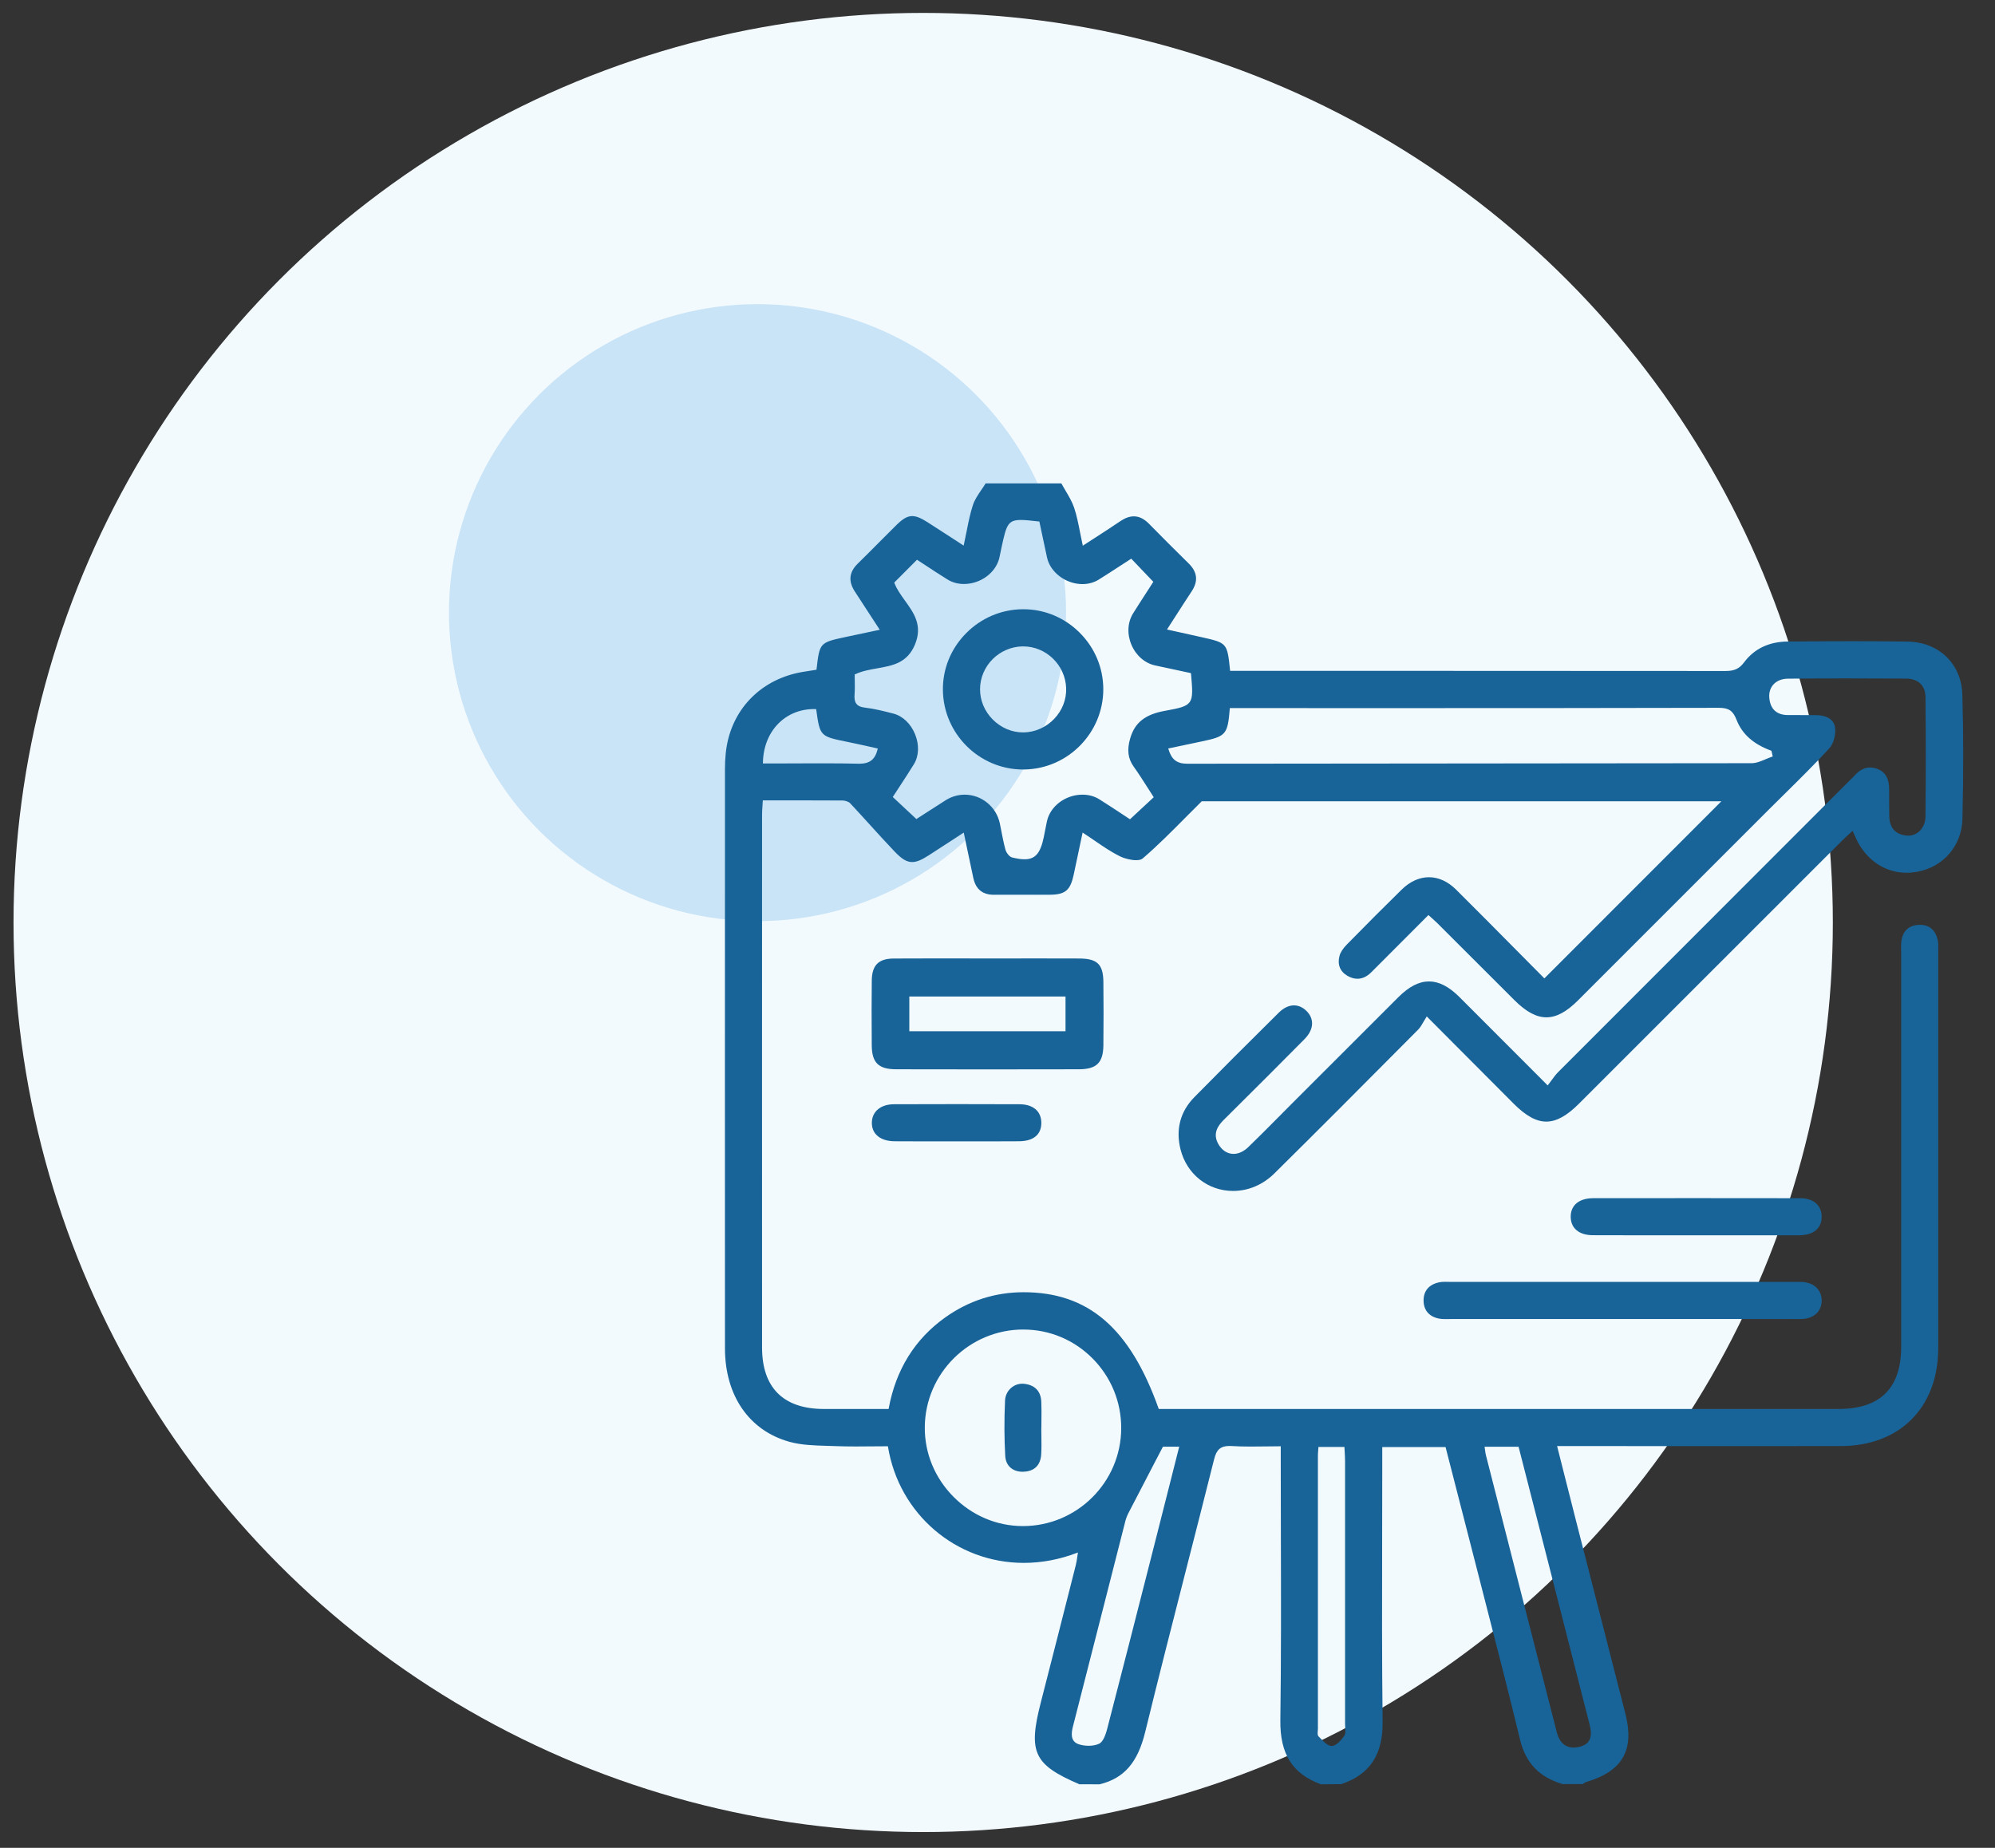
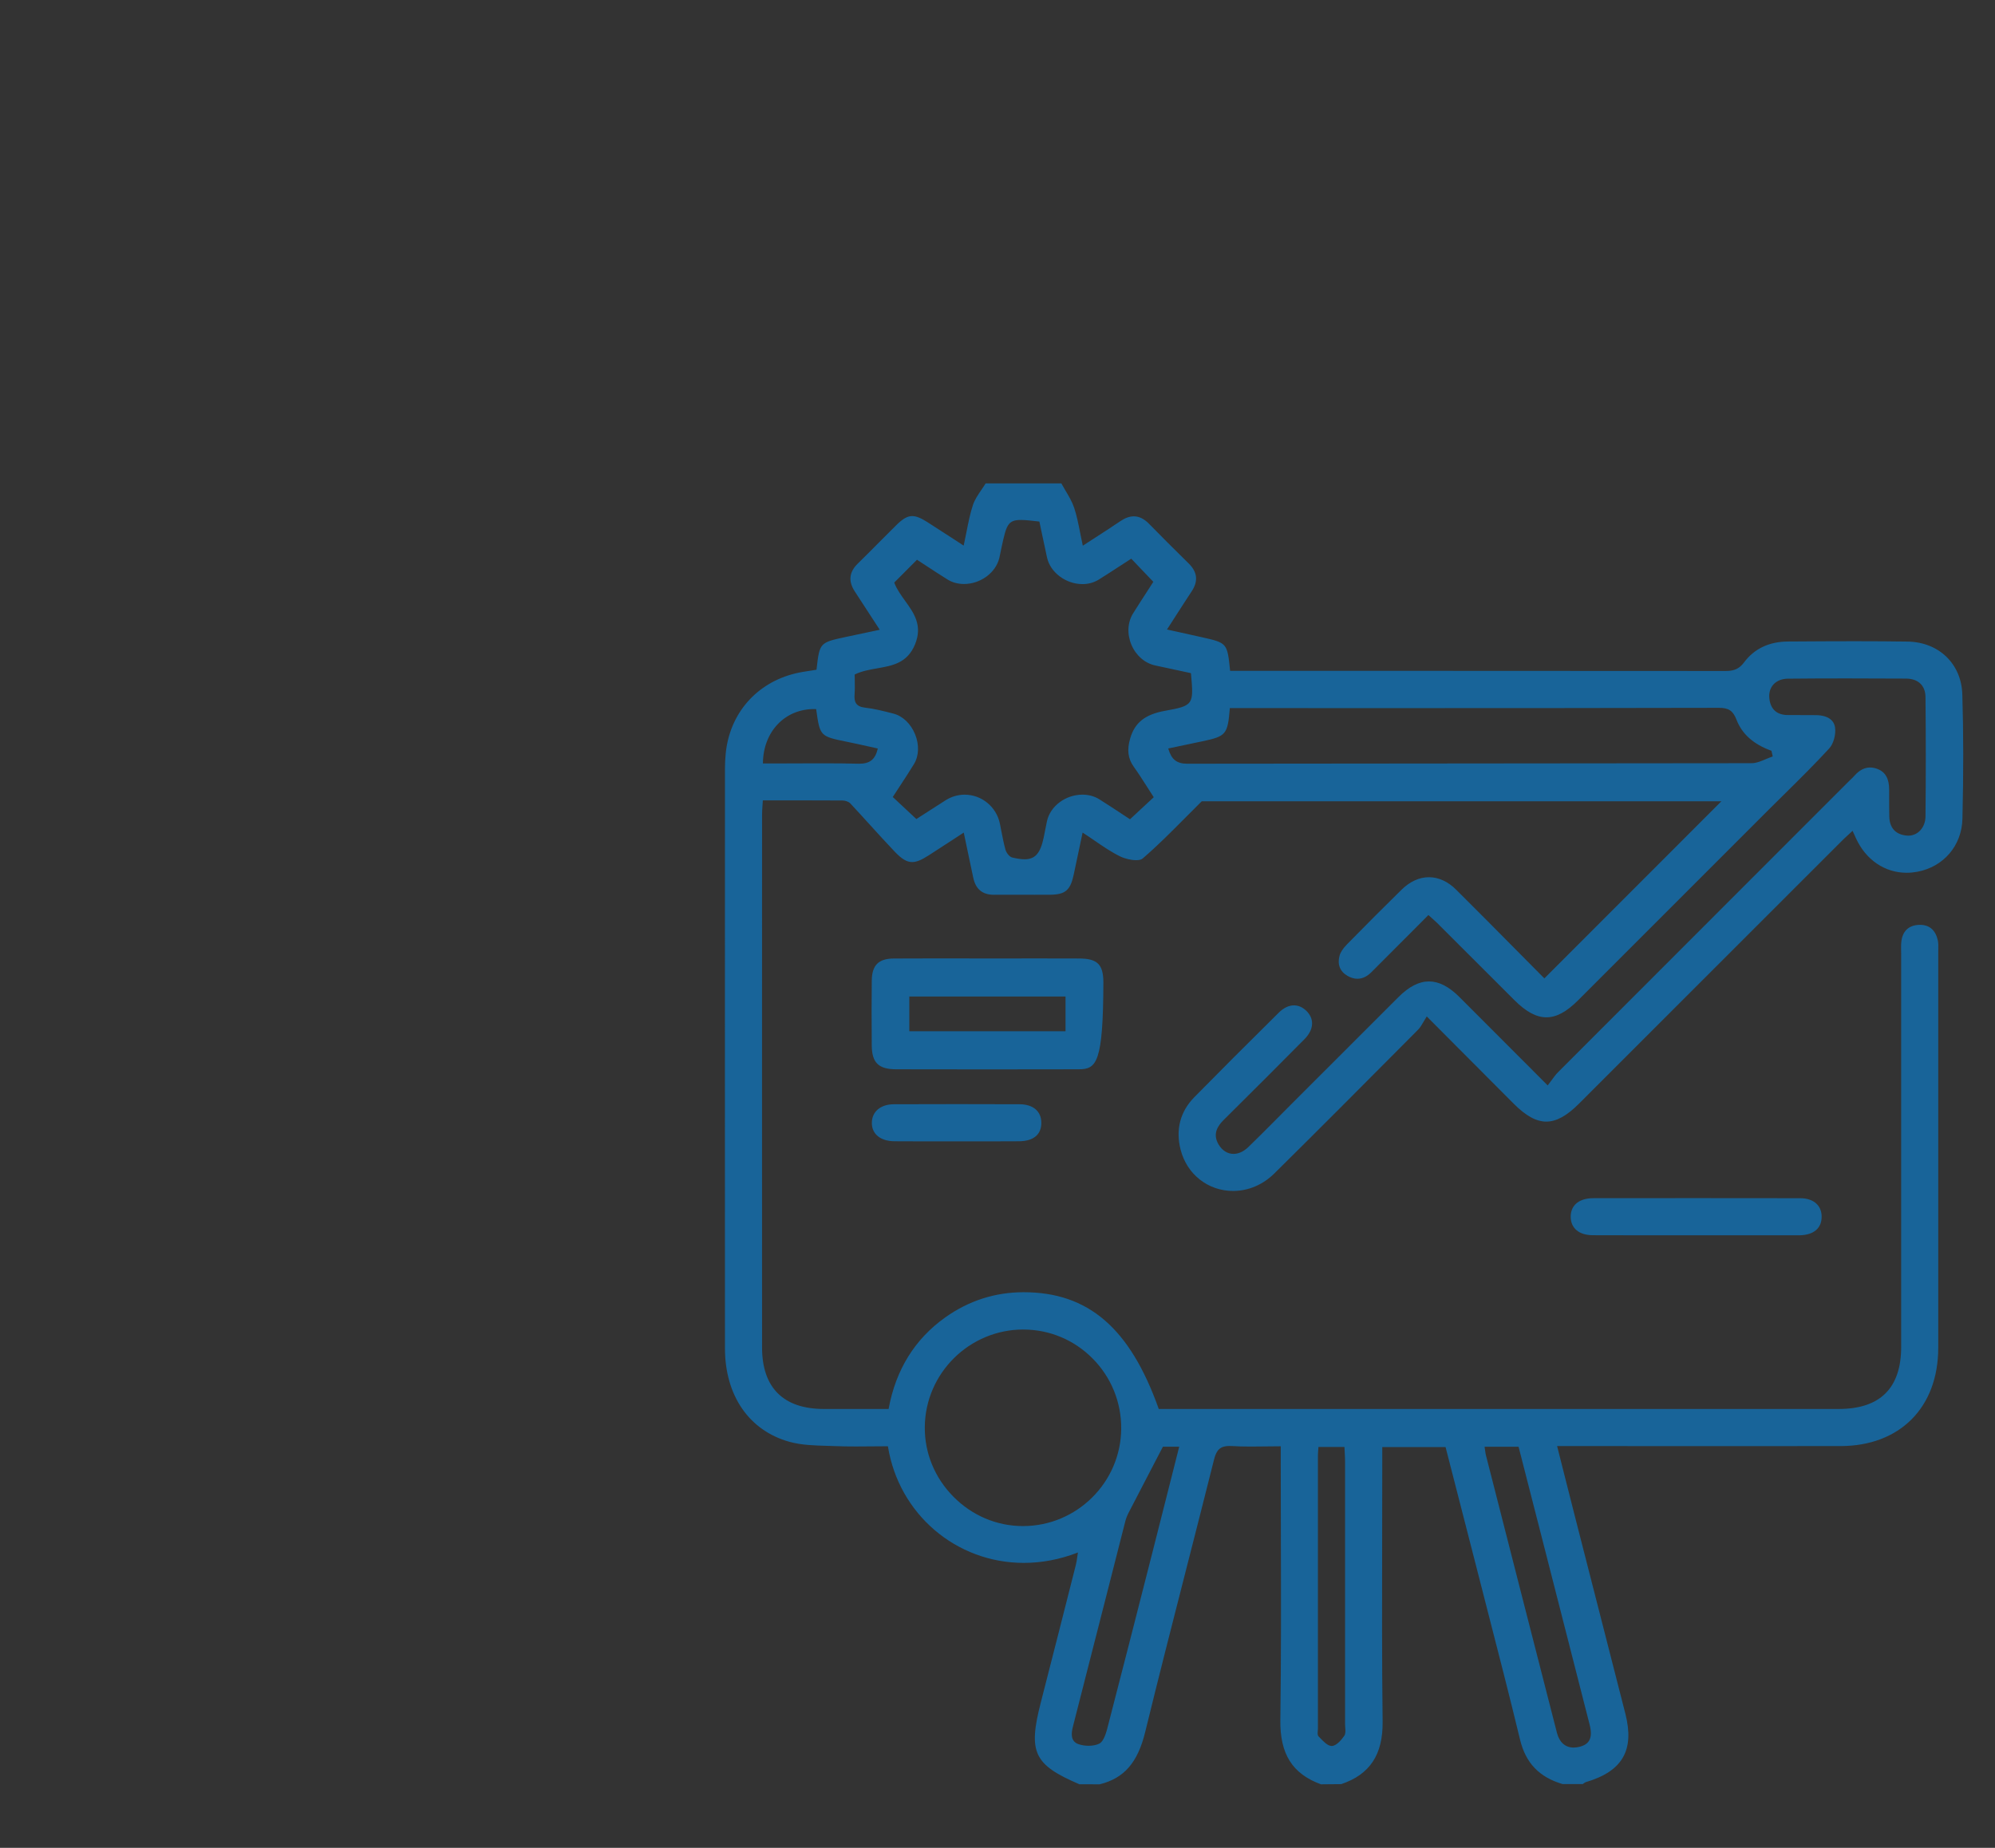
<svg xmlns="http://www.w3.org/2000/svg" width="95" height="88" viewBox="0 0 95 88" fill="none">
  <rect x="0" y="0" width="95" height="88" fill="#333333" stroke="none" />
-   <circle cx="43.961" cy="43.932" r="43.317" fill="#F3FAFE" />
-   <ellipse cx="36.072" cy="29.176" rx="14.693" ry="14.692" fill="#C9E4F7" />
  <path d="M62.903 84.975C61.545 84.478 60.946 83.535 60.969 81.915C61.009 78.988 61.002 76.011 60.994 73.133C60.992 71.969 60.988 70.805 60.988 69.642V68.877H60.964C60.712 68.877 60.468 68.881 60.228 68.884C59.999 68.886 59.776 68.89 59.556 68.89C59.205 68.89 58.919 68.882 58.655 68.865C58.615 68.863 58.577 68.862 58.541 68.862C58.127 68.862 57.929 69.034 57.815 69.494C57.37 71.27 56.909 73.075 56.463 74.82C55.821 77.33 55.159 79.925 54.533 82.484C54.176 83.945 53.526 84.69 52.363 84.975L51.4 84.973C49.227 84.04 48.95 83.456 49.563 81.075C50.101 78.983 50.641 76.854 51.163 74.795L51.233 74.516C51.261 74.405 51.278 74.29 51.295 74.168C51.303 74.108 51.313 74.043 51.324 73.975L51.331 73.934L51.292 73.949C50.457 74.269 49.602 74.43 48.753 74.43C45.526 74.43 42.806 72.103 42.285 68.897L42.282 68.876H42.261C42.014 68.876 41.766 68.879 41.516 68.881C41.267 68.884 41.017 68.886 40.767 68.886C40.392 68.886 40.081 68.881 39.793 68.869C39.659 68.864 39.523 68.859 39.388 68.856C38.783 68.839 38.158 68.822 37.586 68.662C35.669 68.126 34.523 66.46 34.522 64.209C34.518 55.556 34.52 46.758 34.522 38.251V36.606C34.522 36.37 34.534 36.127 34.558 35.883C34.746 33.98 36.019 32.518 37.881 32.069C38.104 32.015 38.334 31.98 38.557 31.946C38.66 31.931 38.762 31.915 38.862 31.898L38.88 31.894L38.883 31.876C39.029 30.601 39.029 30.601 40.297 30.33C40.63 30.258 40.963 30.188 41.315 30.114L41.893 29.992L41.498 29.386C41.222 28.963 40.962 28.564 40.704 28.166C40.387 27.677 40.434 27.243 40.848 26.839C41.197 26.498 41.545 26.148 41.882 25.808C42.151 25.538 42.42 25.268 42.691 25C42.995 24.7 43.212 24.578 43.438 24.578C43.628 24.578 43.843 24.663 44.155 24.861C44.534 25.102 44.911 25.347 45.304 25.603C45.485 25.721 45.889 25.984 45.889 25.984L45.896 25.95C45.944 25.735 45.985 25.53 46.024 25.329C46.113 24.878 46.197 24.453 46.331 24.047C46.416 23.792 46.577 23.556 46.733 23.327C46.801 23.228 46.871 23.125 46.935 23.02H50.54C50.603 23.137 50.672 23.253 50.739 23.366C50.894 23.626 51.054 23.896 51.15 24.181C51.275 24.556 51.353 24.952 51.435 25.37C51.473 25.559 51.511 25.754 51.555 25.955L51.562 25.988L51.591 25.969C51.783 25.844 51.971 25.723 52.154 25.605C52.569 25.337 52.96 25.085 53.347 24.821C53.576 24.666 53.787 24.59 53.992 24.59C54.246 24.59 54.486 24.709 54.723 24.952C55.265 25.507 55.846 26.088 56.606 26.836C57.02 27.244 57.066 27.678 56.746 28.162C56.486 28.556 56.23 28.953 55.961 29.373C55.841 29.56 55.571 29.979 55.571 29.979L56.145 30.106C56.515 30.187 56.866 30.265 57.218 30.344C58.439 30.619 58.439 30.619 58.575 31.926L58.577 31.948H66.844C71.714 31.948 76.941 31.949 82.177 31.955C82.591 31.955 82.828 31.843 83.053 31.542C83.541 30.89 84.244 30.557 85.143 30.551L85.459 30.549C86.397 30.543 87.367 30.537 88.323 30.537C89.253 30.537 90.074 30.543 90.833 30.554C92.325 30.577 93.399 31.61 93.444 33.068C93.5 34.891 93.501 36.831 93.449 38.998C93.418 40.273 92.55 41.286 91.291 41.518C91.124 41.548 90.955 41.564 90.792 41.564C89.754 41.564 88.851 40.95 88.379 39.922C88.352 39.865 88.326 39.806 88.293 39.731L88.218 39.566L88.193 39.589C88.129 39.648 88.07 39.704 88.012 39.757C87.898 39.861 87.791 39.96 87.691 40.061C85.402 42.348 75.19 52.56 75.19 52.56C74.608 53.143 74.112 53.414 73.634 53.415C73.155 53.415 72.659 53.143 72.075 52.556C71.171 51.651 70.268 50.744 69.32 49.791L67.94 48.405L67.925 48.431C67.874 48.51 67.83 48.586 67.789 48.658C67.704 48.805 67.632 48.932 67.531 49.034L66.927 49.642C64.886 51.694 62.777 53.816 60.683 55.884C60.139 56.422 59.442 56.717 58.72 56.717C57.523 56.717 56.516 55.924 56.217 54.742C55.976 53.792 56.203 52.931 56.874 52.25C58.03 51.074 59.309 49.795 60.895 48.225C61.124 47.998 61.375 47.879 61.618 47.879C61.826 47.879 62.029 47.967 62.203 48.135C62.382 48.307 62.478 48.513 62.48 48.729C62.484 48.983 62.358 49.246 62.118 49.488C61.004 50.614 59.816 51.802 58.266 53.34C58.016 53.589 57.718 53.98 58.026 54.5C58.198 54.791 58.453 54.952 58.74 54.952C58.979 54.952 59.222 54.84 59.441 54.63C59.913 54.174 60.383 53.701 60.837 53.243C61.029 53.049 61.221 52.856 61.413 52.663L63.005 51.071C64.2 49.874 65.396 48.678 66.594 47.484C67.096 46.983 67.572 46.739 68.047 46.739C68.52 46.739 68.993 46.981 69.492 47.478C70.437 48.42 71.379 49.366 72.353 50.342L73.7 51.692L73.716 51.67C73.777 51.593 73.832 51.517 73.884 51.446C73.987 51.304 74.083 51.171 74.196 51.059C78.161 47.088 82.129 43.12 86.097 39.151L88.02 37.228C88.053 37.196 88.085 37.164 88.118 37.133C88.186 37.067 88.256 37 88.32 36.927C88.543 36.678 88.79 36.551 89.055 36.551C89.161 36.551 89.271 36.572 89.381 36.612C89.777 36.756 89.961 37.073 89.96 37.612V37.754C89.959 38.124 89.958 38.507 89.966 38.884C89.978 39.428 90.264 39.742 90.793 39.793C90.819 39.796 90.844 39.797 90.869 39.797C91.332 39.797 91.684 39.404 91.69 38.885C91.709 37.064 91.709 35.149 91.69 33.194C91.686 32.648 91.339 32.319 90.765 32.317C89.82 32.312 88.874 32.308 87.929 32.308C86.921 32.308 86.006 32.312 85.136 32.321C84.853 32.323 84.61 32.421 84.45 32.595C84.302 32.758 84.232 32.982 84.252 33.226C84.296 33.768 84.604 34.053 85.141 34.053H85.39C85.736 34.053 86.084 34.055 86.43 34.057H86.476C86.723 34.058 87.306 34.117 87.383 34.642C87.432 34.975 87.308 35.423 87.108 35.641C86.437 36.371 85.718 37.082 85.023 37.769C84.767 38.02 84.513 38.272 84.259 38.525L82.108 40.676C79.786 42.999 77.463 45.321 75.141 47.644C74.592 48.192 74.114 48.448 73.638 48.448C73.157 48.448 72.671 48.186 72.11 47.626L70.951 46.468C70.109 45.627 69.269 44.786 68.426 43.946C68.351 43.872 68.273 43.803 68.183 43.723C68.138 43.683 68.089 43.64 68.037 43.593L68.02 43.577L67.208 44.392C66.568 45.035 65.935 45.671 65.298 46.304C65.093 46.508 64.872 46.612 64.639 46.612C64.486 46.612 64.328 46.566 64.169 46.475C63.81 46.27 63.674 45.929 63.788 45.515C63.833 45.35 63.95 45.17 64.135 44.981C65.09 44.007 65.944 43.152 66.744 42.368C67.139 41.98 67.589 41.776 68.046 41.776C68.502 41.776 68.949 41.98 69.339 42.368C70.339 43.361 71.341 44.373 72.309 45.351C72.716 45.763 73.122 46.172 73.524 46.577L73.541 46.594L81.97 38.16H57.226L57.219 38.167C56.955 38.427 56.7 38.684 56.45 38.936C55.762 39.629 55.112 40.284 54.413 40.884C54.351 40.938 54.242 40.965 54.098 40.965C53.869 40.965 53.56 40.892 53.345 40.787C52.921 40.58 52.531 40.313 52.118 40.029C51.944 39.91 51.766 39.788 51.582 39.669L51.553 39.649L51.128 41.658C50.97 42.398 50.729 42.603 50.005 42.61C49.762 42.612 49.52 42.612 49.276 42.612C49.057 42.612 48.181 42.61 47.962 42.61C47.755 42.61 47.548 42.61 47.341 42.612H47.329C46.784 42.612 46.462 42.347 46.346 41.801C46.246 41.338 46.15 40.876 46.045 40.376L45.893 39.65L45.319 40.025C44.94 40.272 44.578 40.508 44.214 40.741C43.874 40.961 43.64 41.054 43.435 41.054C43.18 41.054 42.942 40.911 42.608 40.561C42.213 40.146 41.82 39.715 41.441 39.297C41.131 38.955 40.81 38.603 40.49 38.26C40.401 38.167 40.23 38.122 40.108 38.122C39.42 38.117 38.731 38.116 38.031 38.116L36.325 38.117L36.324 38.14C36.319 38.219 36.314 38.295 36.309 38.368C36.298 38.52 36.289 38.665 36.289 38.809C36.288 47.265 36.285 55.719 36.289 64.175C36.29 66.088 37.306 67.099 39.23 67.1C39.624 67.1 42.315 67.1 42.315 67.1L42.318 67.081C42.658 65.228 43.567 63.766 45.017 62.736C46.134 61.943 47.387 61.54 48.743 61.54C51.825 61.54 53.809 63.25 55.173 67.084L55.179 67.1H87.558C89.53 67.1 90.532 66.106 90.532 64.145C90.532 60.248 90.532 56.35 90.532 52.454V45.439C90.532 45.384 90.53 45.331 90.529 45.276C90.527 45.131 90.524 44.981 90.541 44.837C90.598 44.354 90.876 44.08 91.343 44.047C91.373 44.045 91.402 44.044 91.431 44.044C91.872 44.044 92.164 44.293 92.273 44.765C92.307 44.911 92.303 45.069 92.299 45.223C92.298 45.27 92.297 45.316 92.297 45.362V47.309C92.298 52.937 92.299 58.563 92.297 64.19C92.296 67.03 90.469 68.865 87.641 68.867C85.934 68.868 84.226 68.868 82.519 68.868L74.148 68.867L74.443 70.036C74.647 70.844 74.846 71.635 75.049 72.425C75.343 73.578 75.638 74.731 75.934 75.884C76.424 77.795 76.913 79.707 77.4 81.619C77.841 83.353 77.261 84.356 75.518 84.87C75.477 84.882 75.443 84.909 75.409 84.934C75.396 84.944 75.384 84.954 75.371 84.964H74.409C73.299 84.635 72.652 83.962 72.383 82.846C71.889 80.797 71.355 78.722 70.839 76.716C70.661 76.025 70.483 75.334 70.308 74.643C69.966 73.303 69.621 71.965 69.278 70.632L68.836 68.913H65.822V69.697C65.822 70.861 65.82 72.023 65.817 73.187C65.811 76.072 65.804 79.055 65.839 81.988C65.858 83.561 65.231 84.508 63.868 84.966L62.903 84.975ZM70.698 68.928C70.707 68.989 70.713 69.04 70.721 69.086C70.731 69.169 70.741 69.235 70.757 69.298L70.861 69.703C71.953 73.978 73.044 78.254 74.141 82.527C74.257 82.976 74.539 83.225 74.936 83.225C75.022 83.225 75.113 83.213 75.208 83.19C75.434 83.135 75.585 83.039 75.67 82.898C75.776 82.721 75.784 82.473 75.693 82.118C74.975 79.301 74.254 76.483 73.534 73.667L72.313 68.899H70.694L70.698 68.928ZM62.782 68.93C62.778 68.983 62.775 69.032 62.771 69.079C62.764 69.168 62.758 69.247 62.758 69.324C62.756 73.657 62.756 77.991 62.758 82.324C62.758 82.356 62.755 82.392 62.751 82.428C62.743 82.532 62.734 82.64 62.789 82.694C62.812 82.719 62.836 82.743 62.862 82.768C63.034 82.947 63.229 83.15 63.417 83.15C63.655 83.147 63.914 82.808 64.014 82.663C64.082 82.565 64.07 82.416 64.059 82.272C64.056 82.218 64.051 82.165 64.051 82.115C64.052 77.944 64.052 73.772 64.051 69.6C64.051 69.455 64.042 69.31 64.034 69.157C64.03 69.083 64.025 69.008 64.022 68.931L64.02 68.908H62.784L62.782 68.93ZM54.965 69.688C54.535 70.513 54.134 71.282 53.737 72.054C53.671 72.183 53.619 72.318 53.585 72.452C53.309 73.535 53.032 74.617 52.758 75.7C52.214 77.836 51.652 80.045 51.094 82.215C51.01 82.539 50.965 82.93 51.363 83.065C51.504 83.113 51.674 83.14 51.839 83.14C52.027 83.14 52.198 83.107 52.335 83.044C52.491 82.973 52.618 82.737 52.726 82.323C53.416 79.663 54.107 76.956 54.774 74.336L55.047 73.262C55.298 72.279 55.546 71.294 55.798 70.3L56.153 68.896H55.378L54.965 69.688ZM48.728 63.316C46.16 63.316 44.056 65.402 44.038 67.966C44.028 69.203 44.512 70.379 45.401 71.278C46.289 72.175 47.459 72.673 48.695 72.677H48.713C51.279 72.677 53.378 70.592 53.391 68.029C53.397 66.773 52.914 65.59 52.03 64.697C51.153 63.812 49.987 63.322 48.748 63.317H48.728V63.316ZM45.938 37.845C46.743 37.845 47.446 38.421 47.612 39.217C47.638 39.339 47.662 39.463 47.685 39.586C47.741 39.874 47.798 40.171 47.877 40.458C47.92 40.611 48.063 40.803 48.198 40.836C48.436 40.894 48.628 40.922 48.787 40.922C49.294 40.922 49.541 40.64 49.701 39.88C49.725 39.763 49.748 39.645 49.771 39.527C49.798 39.388 49.825 39.248 49.855 39.11C50.012 38.389 50.74 37.844 51.548 37.844C51.842 37.844 52.122 37.921 52.355 38.069C52.696 38.283 53.034 38.506 53.361 38.721C53.506 38.817 53.651 38.913 53.793 39.006L53.809 39.017L54.94 37.966L54.929 37.949C54.83 37.798 54.734 37.646 54.639 37.497C54.421 37.155 54.215 36.831 53.988 36.514C53.711 36.128 53.658 35.71 53.82 35.16C54.038 34.412 54.534 34.02 55.477 33.851C56.848 33.606 56.843 33.55 56.715 32.088L56.714 32.07L56.696 32.054L56.159 31.938C55.774 31.854 55.396 31.772 55.018 31.693C54.523 31.59 54.097 31.222 53.879 30.709C53.661 30.197 53.691 29.635 53.96 29.206C54.179 28.856 54.403 28.509 54.622 28.171C54.719 28.02 54.92 27.708 54.92 27.708L53.869 26.606L53.852 26.617C53.688 26.724 53.524 26.829 53.363 26.934C53.003 27.169 52.663 27.39 52.312 27.608C52.09 27.744 51.825 27.817 51.547 27.817C50.755 27.817 50.014 27.261 49.859 26.552C49.773 26.16 49.69 25.768 49.608 25.379L49.494 24.838L49.477 24.836C49.097 24.793 48.822 24.762 48.609 24.762C47.98 24.762 47.92 25.033 47.698 26.041C47.682 26.114 47.667 26.189 47.652 26.263C47.632 26.366 47.611 26.471 47.587 26.572C47.416 27.279 46.692 27.812 45.901 27.812C45.614 27.812 45.342 27.737 45.114 27.594C44.759 27.373 44.417 27.149 44.085 26.931C43.946 26.84 43.811 26.751 43.683 26.668L43.666 26.657L42.583 27.744L42.589 27.759C42.703 28.063 42.904 28.34 43.098 28.61C43.516 29.19 43.948 29.788 43.569 30.697C43.201 31.577 42.508 31.699 41.774 31.828C41.416 31.891 41.045 31.956 40.712 32.116L40.699 32.122V32.138C40.699 32.227 40.7 32.319 40.703 32.413C40.706 32.628 40.71 32.851 40.694 33.072C40.67 33.413 40.744 33.65 41.187 33.7C41.633 33.751 42.078 33.864 42.511 33.976L42.543 33.984C42.986 34.098 43.372 34.466 43.576 34.97C43.78 35.471 43.759 36.002 43.522 36.389C43.306 36.743 43.082 37.084 42.846 37.445C42.739 37.608 42.632 37.771 42.524 37.939L42.513 37.956L43.637 39.006L44.067 38.729C44.383 38.525 44.709 38.316 45.035 38.108C45.306 37.937 45.619 37.845 45.938 37.845ZM39.182 36.352C39.838 36.352 40.372 36.358 40.864 36.37C40.881 36.37 40.898 36.371 40.915 36.371C41.421 36.371 41.675 36.168 41.794 35.67L41.8 35.646L41.776 35.641C41.621 35.607 41.468 35.573 41.318 35.539C40.986 35.465 40.674 35.396 40.353 35.331C39.047 35.066 39.047 35.066 38.867 33.789L38.864 33.769H38.844C38.817 33.768 38.789 33.768 38.763 33.768C37.37 33.768 36.347 34.848 36.33 36.335V36.359H36.941C37.315 36.359 37.689 36.357 38.062 36.355C38.435 36.354 38.809 36.352 39.182 36.352ZM58.562 33.745C58.459 34.978 58.385 35.066 57.25 35.304L55.631 35.645L55.638 35.67C55.787 36.174 56.039 36.37 56.536 36.371C60.898 36.364 65.328 36.361 69.614 36.359C74.134 36.357 78.81 36.354 83.406 36.346C83.635 36.346 83.864 36.248 84.086 36.154C84.188 36.111 84.293 36.067 84.396 36.032L84.416 36.025L84.355 35.755L84.343 35.75C83.497 35.442 82.957 34.96 82.692 34.279C82.525 33.847 82.32 33.709 81.852 33.709C76.864 33.72 71.987 33.723 67.46 33.723L58.559 33.722L58.562 33.745Z" fill="#186499" />
-   <path d="M47.014 50.928C45.567 50.928 44.12 50.926 42.673 50.923C41.833 50.92 41.518 50.611 41.512 49.781C41.502 48.541 41.503 47.592 41.513 46.699C41.521 45.966 41.834 45.653 42.558 45.648C43.181 45.644 43.806 45.643 44.43 45.643C44.852 45.643 47.03 45.645 47.03 45.645L49.65 45.644C50.227 45.644 50.803 45.644 51.381 45.647C52.251 45.649 52.533 45.92 52.542 46.764C52.553 47.774 52.553 48.791 52.542 49.786C52.532 50.613 52.216 50.92 51.375 50.923C49.922 50.926 48.467 50.928 47.014 50.928ZM43.301 49.11H50.739V47.458H43.301V49.11Z" fill="#186499" />
-   <path d="M68.807 62.819C68.703 62.819 68.624 62.813 68.552 62.801C68.075 62.718 67.803 62.42 67.79 61.964C67.776 61.482 68.044 61.164 68.549 61.065C68.623 61.05 68.704 61.044 68.813 61.044C68.859 61.044 68.904 61.045 68.95 61.046C68.996 61.048 69.042 61.049 69.088 61.049C72.491 61.049 85.476 61.049 85.476 61.049L85.677 61.048C85.73 61.048 85.783 61.049 85.837 61.052C86.389 61.09 86.745 61.436 86.746 61.933C86.747 62.437 86.391 62.782 85.84 62.813C85.751 62.818 85.661 62.819 85.572 62.819C85.506 62.819 85.441 62.818 85.374 62.818C85.309 62.817 85.242 62.817 85.177 62.817H74.003C72.366 62.817 70.729 62.817 69.092 62.817C69.045 62.817 68.997 62.818 68.95 62.819C68.902 62.818 68.855 62.819 68.807 62.819Z" fill="#186499" />
+   <path d="M47.014 50.928C45.567 50.928 44.12 50.926 42.673 50.923C41.833 50.92 41.518 50.611 41.512 49.781C41.502 48.541 41.503 47.592 41.513 46.699C41.521 45.966 41.834 45.653 42.558 45.648C43.181 45.644 43.806 45.643 44.43 45.643C44.852 45.643 47.03 45.645 47.03 45.645L49.65 45.644C50.227 45.644 50.803 45.644 51.381 45.647C52.251 45.649 52.533 45.92 52.542 46.764C52.532 50.613 52.216 50.92 51.375 50.923C49.922 50.926 48.467 50.928 47.014 50.928ZM43.301 49.11H50.739V47.458H43.301V49.11Z" fill="#186499" />
  <path d="M77.94 58.829C77.244 58.829 76.546 58.828 75.85 58.825C75.202 58.823 74.809 58.502 74.796 57.969C74.789 57.722 74.866 57.51 75.016 57.355C75.202 57.164 75.495 57.063 75.865 57.062C77.483 57.06 79.099 57.059 80.717 57.059C82.387 57.059 84.055 57.06 85.725 57.063C86.062 57.063 86.336 57.16 86.515 57.342C86.668 57.496 86.748 57.708 86.745 57.955C86.741 58.494 86.364 58.812 85.71 58.828C85.653 58.829 85.595 58.83 85.538 58.83L85.287 58.829H80.686H77.94Z" fill="#186499" />
  <path d="M45.527 54.354C45.238 54.354 44.078 54.355 43.787 54.355C43.392 54.355 42.998 54.354 42.603 54.351C42.226 54.349 41.926 54.245 41.736 54.048C41.588 53.898 41.513 53.695 41.517 53.462C41.525 52.934 41.938 52.59 42.569 52.588C43.569 52.584 44.569 52.582 45.568 52.582C46.561 52.582 47.554 52.584 48.547 52.588C49.191 52.59 49.58 52.916 49.587 53.459C49.591 53.712 49.518 53.916 49.372 54.067C49.19 54.253 48.903 54.349 48.52 54.351C48.125 54.354 47.729 54.355 47.333 54.355C47.038 54.355 45.527 54.354 45.527 54.354Z" fill="#186499" />
-   <path d="M48.722 36.647C46.635 36.647 44.92 34.947 44.9 32.857C44.89 31.851 45.279 30.895 45.996 30.166C46.72 29.43 47.683 29.021 48.706 29.014H48.733C49.742 29.014 50.695 29.412 51.418 30.136C52.141 30.86 52.538 31.816 52.538 32.827C52.537 34.908 50.844 36.622 48.765 36.646L48.722 36.647ZM48.7 30.783C47.586 30.799 46.674 31.712 46.669 32.818C46.667 33.357 46.882 33.872 47.275 34.267C47.668 34.661 48.181 34.88 48.72 34.88H48.742C49.282 34.873 49.811 34.64 50.195 34.24C50.582 33.837 50.786 33.317 50.769 32.777C50.735 31.678 49.82 30.784 48.728 30.784L48.7 30.783Z" fill="#186499" />
-   <path d="M48.702 70.09C48.215 70.09 47.897 69.804 47.869 69.344C47.821 68.518 47.817 67.628 47.859 66.697C47.88 66.249 48.241 65.897 48.681 65.897C48.712 65.897 48.742 65.899 48.772 65.902C49.28 65.959 49.561 66.251 49.585 66.745C49.599 67.036 49.596 67.334 49.592 67.621C49.591 67.743 49.59 67.864 49.589 67.986L49.586 68.01C49.586 68.14 49.588 68.27 49.59 68.399C49.594 68.686 49.599 68.984 49.58 69.275C49.547 69.778 49.254 70.067 48.753 70.087C48.736 70.09 48.719 70.09 48.702 70.09Z" fill="#186499" />
</svg>